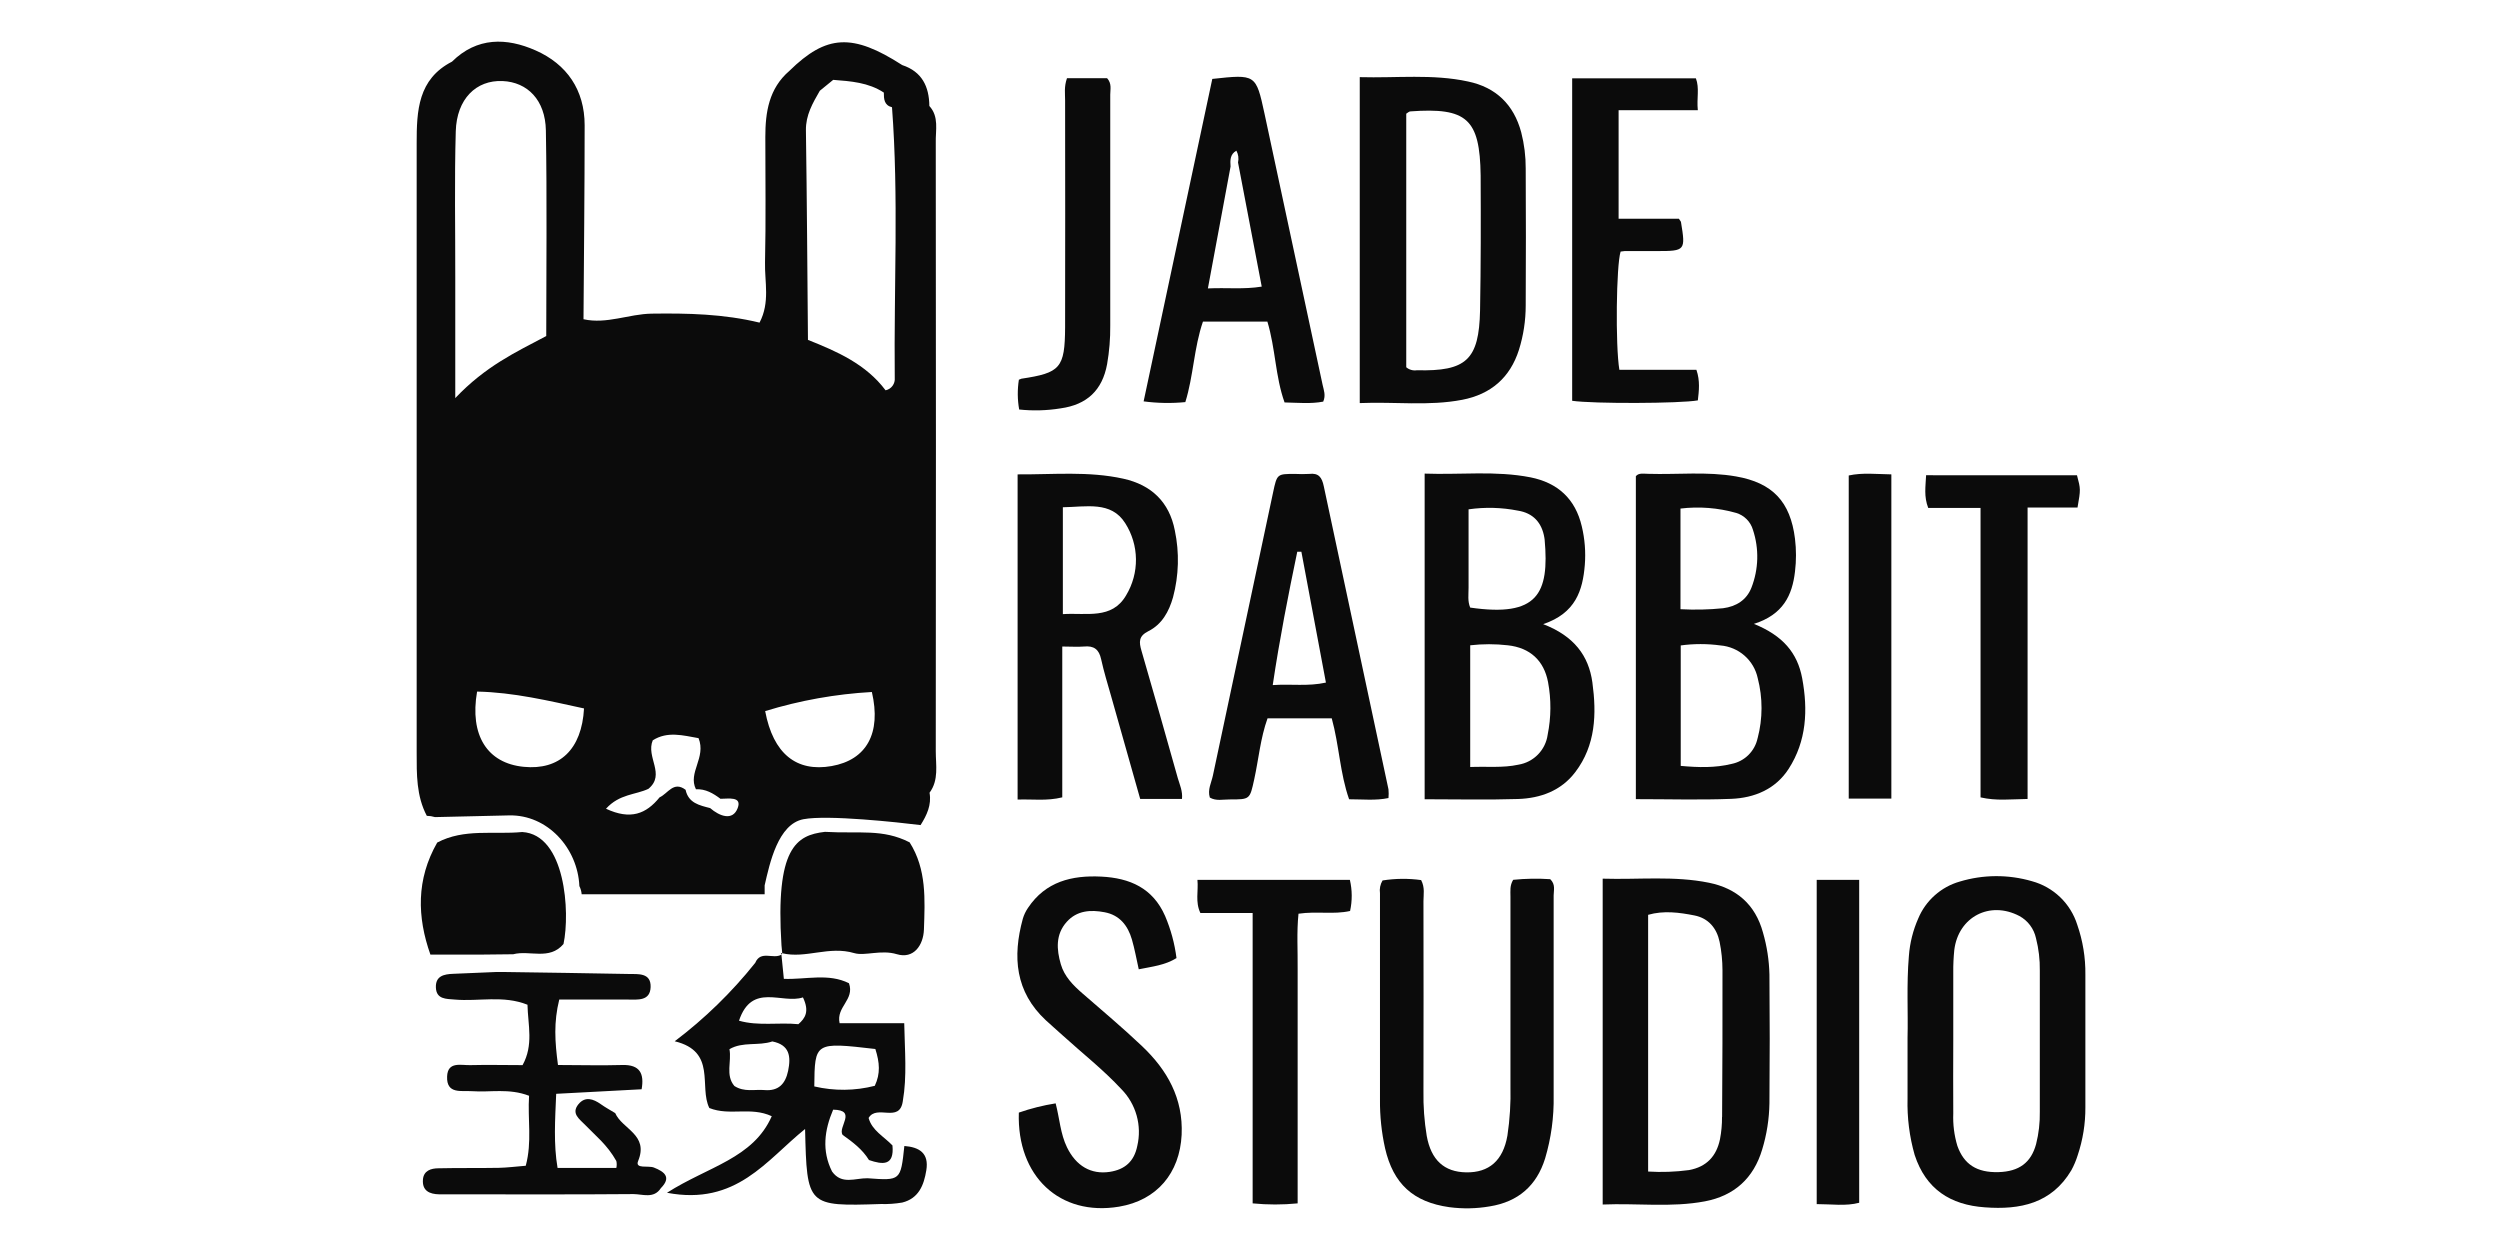
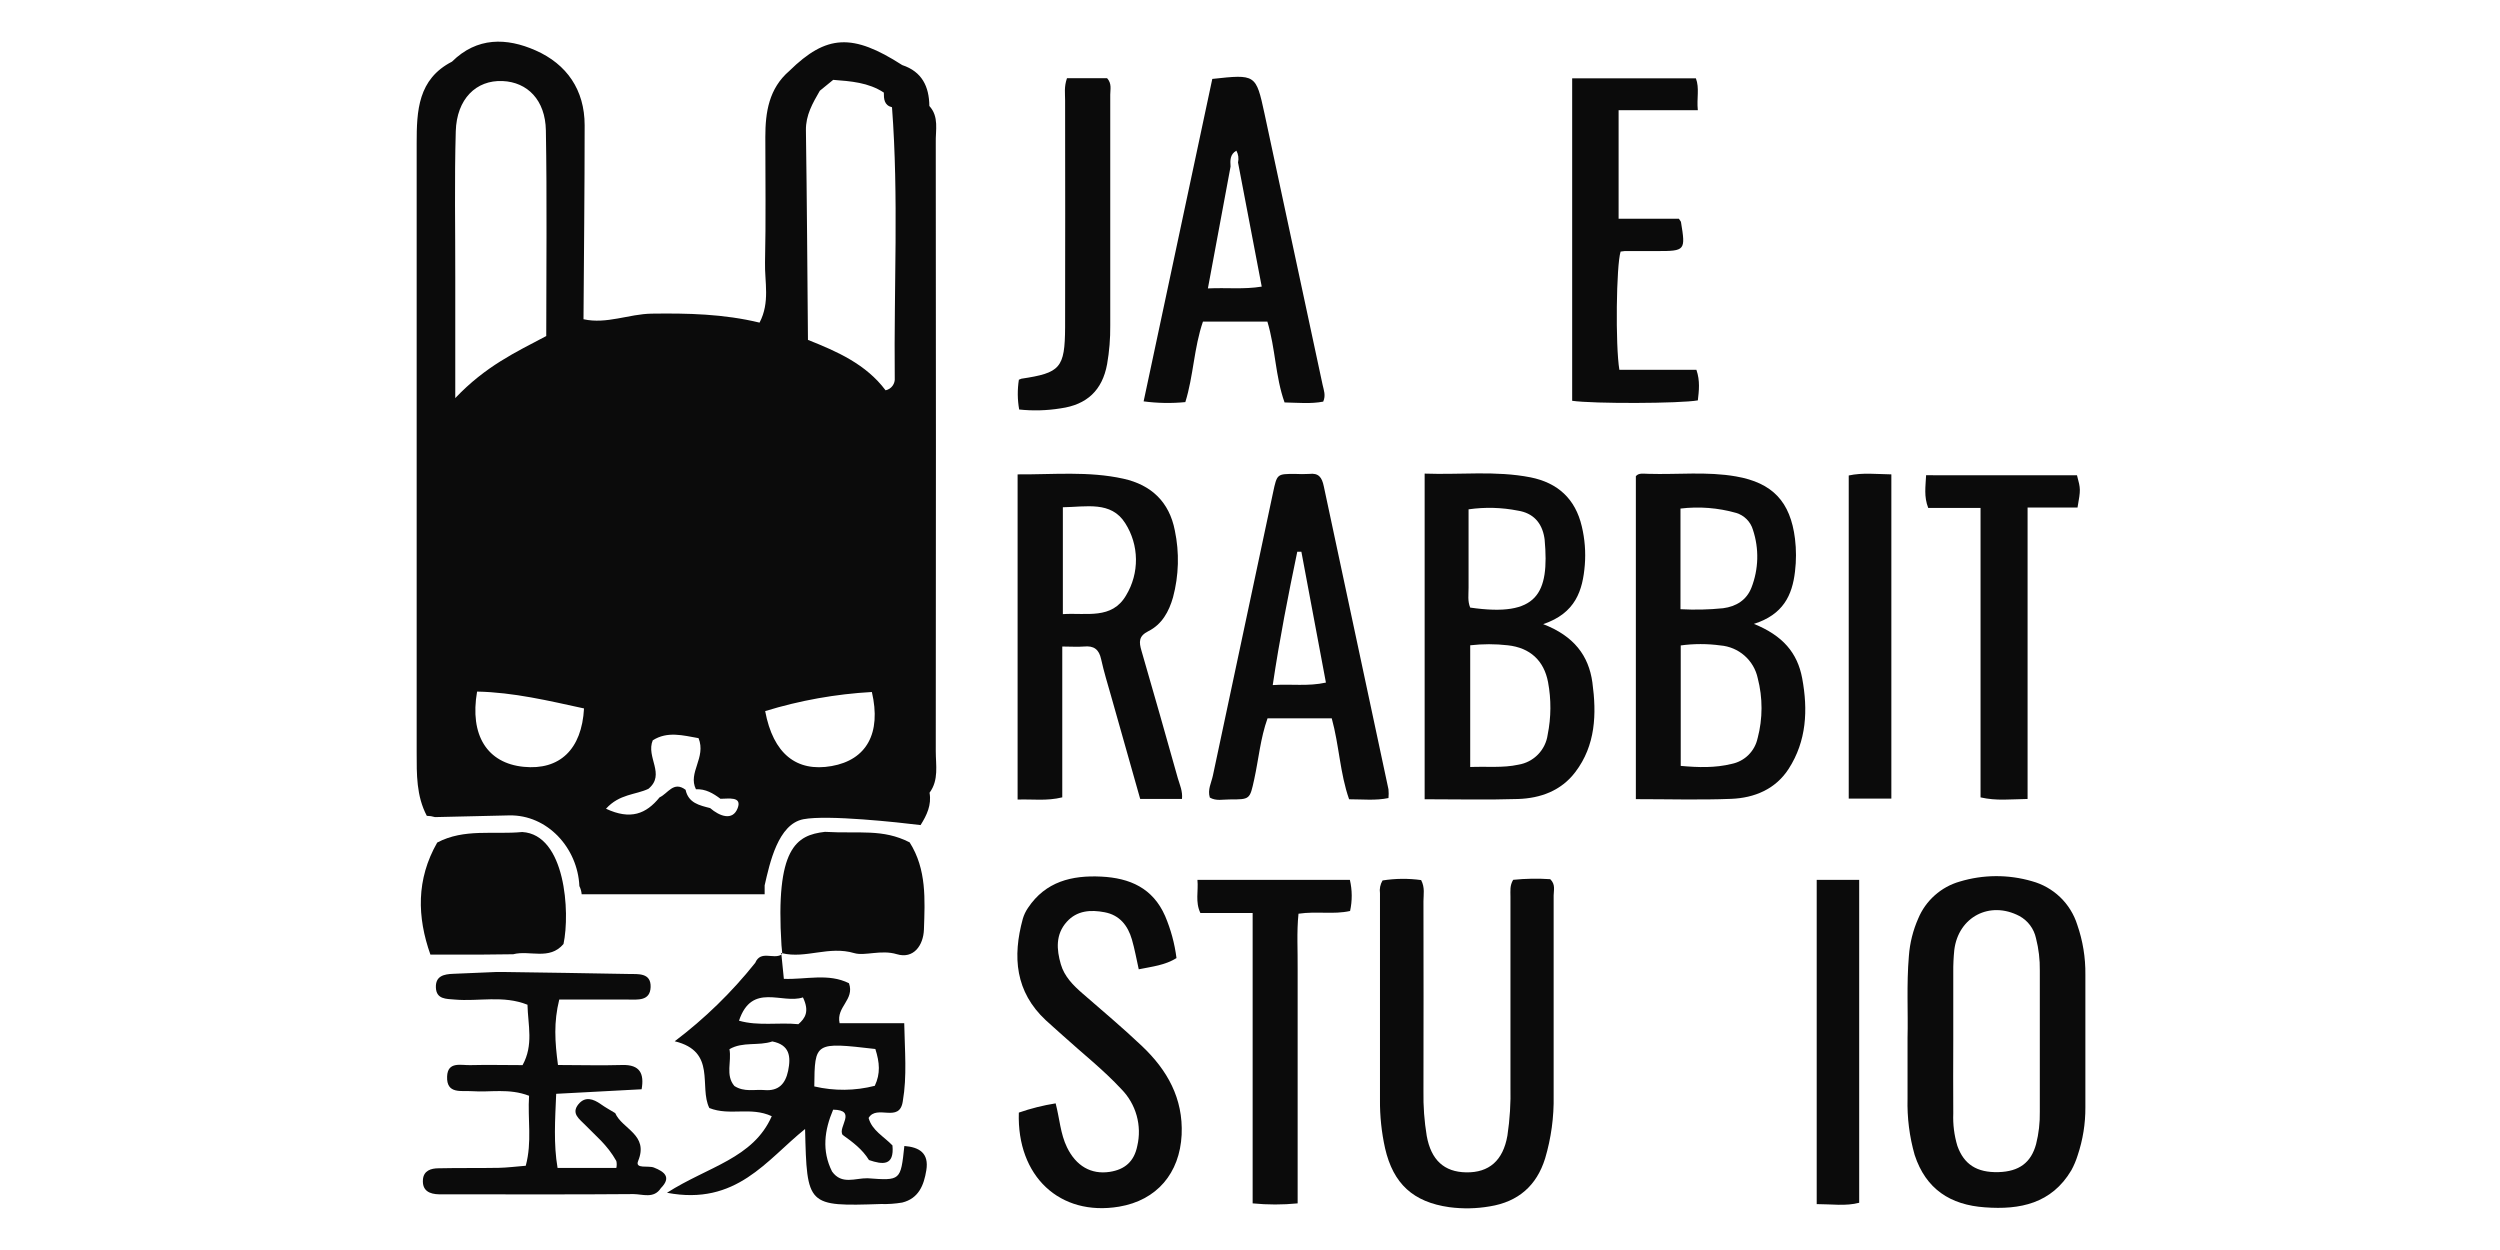
<svg xmlns="http://www.w3.org/2000/svg" width="120" height="60" viewBox="0 0 120 60" fill="none">
-   <path d="M73.018 6.35C72.661 5.015 71.799 4.19 70.466 3.912C68.762 3.542 67.034 3.753 65.268 3.703V19.348C66.95 19.276 68.579 19.501 70.193 19.189C71.55 18.926 72.482 18.137 72.91 16.79C73.125 16.102 73.234 15.386 73.234 14.666C73.246 12.476 73.246 10.286 73.234 8.095C73.237 7.506 73.165 6.92 73.018 6.35ZM71.043 14.899C70.994 17.277 70.38 17.831 68.01 17.772C67.92 17.786 67.827 17.781 67.739 17.756C67.651 17.731 67.569 17.688 67.5 17.628V5.457C67.578 5.409 67.631 5.351 67.696 5.347C70.409 5.15 71.034 5.702 71.071 8.417C71.082 10.584 71.082 12.742 71.043 14.899Z" fill="#0B0B0B" />
  <path d="M63.514 19.278C63.647 18.979 63.541 18.726 63.486 18.475C62.56 14.132 61.629 9.79 60.695 5.449C60.286 3.559 60.273 3.562 58.19 3.788L54.894 19.266C55.557 19.354 56.229 19.366 56.896 19.301C57.289 18.037 57.31 16.683 57.742 15.436H60.834C61.227 16.739 61.213 18.07 61.659 19.317C62.309 19.331 62.921 19.392 63.514 19.278ZM57.978 13.848L59.067 7.995C59.046 7.699 59.038 7.406 59.346 7.232C59.441 7.405 59.469 7.607 59.425 7.799L60.563 13.757C59.697 13.899 58.9 13.8 57.976 13.844L57.978 13.848Z" fill="#0B0B0B" />
  <path d="M81.497 19.218C81.548 18.757 81.611 18.288 81.428 17.752H77.73C77.534 16.574 77.581 12.728 77.789 12.076C77.854 12.063 77.919 12.055 77.985 12.051H79.556C80.889 12.051 80.912 12.021 80.688 10.665C80.688 10.635 80.655 10.61 80.586 10.498H77.693V5.288H81.495C81.436 4.71 81.582 4.231 81.403 3.76H75.464V19.238C76.468 19.385 80.651 19.372 81.497 19.218Z" fill="#0B0B0B" />
  <path d="M50.911 19.601C52.175 19.425 52.911 18.733 53.141 17.479C53.248 16.866 53.298 16.246 53.292 15.624C53.292 11.929 53.292 8.234 53.292 4.54C53.292 4.288 53.375 4.014 53.141 3.754H51.215C51.068 4.171 51.127 4.5 51.125 4.822C51.125 8.452 51.137 12.086 51.125 15.71C51.115 17.673 50.891 17.897 49.028 18.178C48.986 18.191 48.945 18.207 48.906 18.227C48.832 18.701 48.836 19.184 48.92 19.656C49.583 19.727 50.253 19.708 50.911 19.601Z" fill="#0B0B0B" />
  <path d="M74.072 29.959C75.631 29.433 75.971 28.341 76.071 27.116C76.12 26.497 76.071 25.874 75.927 25.269C75.617 23.94 74.771 23.176 73.468 22.913C71.791 22.583 70.099 22.797 68.383 22.733V38.364C69.93 38.364 71.4 38.399 72.865 38.352C73.943 38.316 74.932 37.959 75.613 37.062C76.595 35.774 76.64 34.268 76.434 32.755C76.257 31.479 75.558 30.53 74.072 29.959ZM70.491 28.212C70.491 26.981 70.491 25.748 70.491 24.448C71.28 24.335 72.082 24.356 72.863 24.511C73.583 24.625 74.009 25.081 74.129 25.807C74.129 25.838 74.139 25.872 74.143 25.903C74.374 28.502 73.805 29.633 70.57 29.164C70.438 28.858 70.493 28.53 70.491 28.212ZM74.288 35.268C74.238 35.626 74.075 35.959 73.822 36.217C73.569 36.476 73.24 36.647 72.882 36.705C72.136 36.868 71.394 36.783 70.57 36.816V30.974C71.17 30.905 71.776 30.905 72.376 30.974C73.44 31.092 74.108 31.702 74.306 32.741C74.462 33.576 74.456 34.433 74.288 35.266V35.268Z" fill="#0B0B0B" />
  <path d="M84.187 29.947C85.594 29.501 86.028 28.573 86.16 27.434C86.223 26.912 86.223 26.385 86.16 25.863C85.94 24.083 85.086 23.174 83.327 22.868C81.931 22.624 80.523 22.787 79.124 22.744C78.904 22.744 78.66 22.685 78.521 22.858V38.359C80.091 38.359 81.599 38.404 83.095 38.345C84.214 38.302 85.227 37.88 85.857 36.902C86.715 35.567 86.788 34.083 86.505 32.558C86.276 31.331 85.571 30.506 84.187 29.947ZM80.663 24.411C81.56 24.303 82.469 24.374 83.339 24.621C83.529 24.678 83.701 24.782 83.841 24.923C83.981 25.064 84.084 25.237 84.14 25.428C84.442 26.336 84.416 27.322 84.067 28.213C83.835 28.802 83.337 29.113 82.709 29.195C82.029 29.264 81.345 29.279 80.663 29.242V24.411ZM84.365 35.432C84.301 35.737 84.149 36.016 83.928 36.236C83.707 36.455 83.426 36.605 83.121 36.667C82.326 36.863 81.525 36.84 80.675 36.763V30.981C81.307 30.895 81.948 30.895 82.581 30.981C83.008 31.016 83.414 31.187 83.736 31.47C84.059 31.753 84.281 32.133 84.371 32.552C84.616 33.496 84.615 34.488 84.367 35.432H84.365Z" fill="#0B0B0B" />
  <path d="M50.989 38.273V31.033C51.393 31.033 51.715 31.058 52.033 31.033C52.508 30.986 52.752 31.17 52.854 31.641C52.986 32.246 53.172 32.841 53.341 33.44C53.8 35.071 54.264 36.7 54.729 38.348H56.735C56.773 37.973 56.629 37.674 56.539 37.366C55.962 35.322 55.387 33.277 54.792 31.239C54.668 30.815 54.648 30.532 55.127 30.293C55.771 29.969 56.109 29.362 56.305 28.671C56.585 27.623 56.615 26.524 56.392 25.463C56.125 24.089 55.259 23.274 53.922 22.978C52.249 22.607 50.555 22.782 48.845 22.77V38.379C49.566 38.353 50.233 38.458 50.989 38.273ZM51.017 24.348C52.13 24.334 53.333 24.036 54.01 25.112C54.34 25.628 54.518 26.225 54.526 26.837C54.533 27.449 54.37 28.051 54.054 28.575C53.372 29.753 52.143 29.403 51.017 29.478V24.348Z" fill="#0B0B0B" />
  <path d="M63.541 23.337C63.451 22.909 63.294 22.693 62.839 22.748C62.61 22.76 62.382 22.76 62.153 22.748C61.301 22.748 61.297 22.748 61.109 23.632C60.143 28.163 59.18 32.694 58.219 37.227C58.147 37.57 57.954 37.904 58.072 38.283C58.374 38.46 58.706 38.371 59.024 38.373C60.006 38.373 59.99 38.373 60.202 37.411C60.414 36.449 60.5 35.428 60.842 34.48H63.924C64.284 35.794 64.317 37.113 64.757 38.365C65.412 38.365 66.023 38.436 66.647 38.306C66.66 38.168 66.66 38.029 66.647 37.89C65.609 33.039 64.574 28.188 63.541 23.337ZM61.091 32.884C61.423 30.656 61.835 28.565 62.269 26.482H62.466L63.644 32.764C62.784 32.955 61.987 32.823 61.091 32.884Z" fill="#0B0B0B" />
  <path d="M92.453 22.811C92.428 23.355 92.341 23.832 92.555 24.382H95.066V38.274C95.828 38.45 96.498 38.362 97.324 38.35V24.362H99.721C99.874 23.485 99.874 23.485 99.696 22.814L92.453 22.811Z" fill="#0B0B0B" />
  <path d="M88.739 22.823V38.332H90.785V22.77C90.072 22.76 89.407 22.678 88.739 22.823Z" fill="#0B0B0B" />
-   <path d="M84.621 44.756C84.253 43.411 83.352 42.641 82.033 42.372C80.358 42.031 78.662 42.229 76.929 42.176V57.817C78.591 57.746 80.219 57.97 81.837 57.664C83.24 57.397 84.173 56.56 84.585 55.174C84.805 54.454 84.921 53.707 84.933 52.954C84.951 50.895 84.951 48.837 84.933 46.778C84.917 46.093 84.812 45.413 84.621 44.756ZM82.657 53.614C82.66 53.973 82.627 54.331 82.559 54.684C82.392 55.492 81.919 56.009 81.073 56.164C80.422 56.251 79.765 56.275 79.11 56.234V43.911C79.862 43.697 80.604 43.798 81.332 43.941C82.009 44.075 82.404 44.553 82.541 45.209C82.632 45.656 82.678 46.111 82.679 46.568C82.685 48.922 82.675 51.266 82.661 53.614H82.657Z" fill="#0B0B0B" />
  <path d="M99.706 44.381C99.547 43.88 99.265 43.426 98.885 43.062C98.506 42.699 98.041 42.436 97.534 42.298C96.399 41.967 95.191 41.974 94.059 42.318C93.618 42.445 93.211 42.67 92.868 42.976C92.524 43.282 92.254 43.66 92.077 44.084C91.825 44.653 91.673 45.261 91.627 45.881C91.509 47.255 91.594 48.629 91.562 49.807C91.562 50.903 91.562 51.815 91.562 52.73C91.538 53.645 91.653 54.559 91.904 55.439C92.442 57.081 93.62 57.837 95.275 57.952C96.959 58.078 98.477 57.772 99.425 56.172C99.55 55.943 99.652 55.702 99.729 55.453C99.978 54.711 100.103 53.933 100.098 53.15C100.098 51.028 100.098 48.905 100.098 46.784C100.108 45.966 99.975 45.153 99.706 44.381ZM97.733 54.915C97.491 55.812 96.912 56.234 95.926 56.262C94.884 56.291 94.266 55.885 93.953 55C93.802 54.497 93.736 53.973 93.757 53.449C93.745 52.271 93.757 51.093 93.757 49.915C93.757 48.835 93.757 47.755 93.757 46.676C93.753 46.316 93.77 45.956 93.806 45.598C94.002 44.012 95.508 43.224 96.928 43.967C97.13 44.076 97.306 44.228 97.444 44.412C97.582 44.596 97.678 44.808 97.727 45.032C97.857 45.54 97.919 46.063 97.911 46.587C97.911 48.845 97.911 51.103 97.911 53.36C97.921 53.884 97.861 54.407 97.733 54.915Z" fill="#0B0B0B" />
  <path d="M74.412 42.201C73.819 42.161 73.224 42.171 72.633 42.231C72.464 42.504 72.502 42.77 72.502 43.03C72.502 46.07 72.502 49.11 72.502 52.151C72.521 52.939 72.473 53.727 72.356 54.507C72.148 55.71 71.473 56.291 70.377 56.273C69.321 56.256 68.693 55.684 68.483 54.524C68.366 53.814 68.314 53.096 68.326 52.376C68.332 49.336 68.332 46.296 68.326 43.255C68.326 42.937 68.404 42.606 68.214 42.244C67.6 42.159 66.976 42.165 66.363 42.262C66.252 42.447 66.208 42.664 66.239 42.877C66.239 46.179 66.239 49.481 66.239 52.783C66.231 53.568 66.314 54.352 66.484 55.119C66.877 56.825 67.837 57.699 69.563 57.944C70.212 58.03 70.87 58.017 71.514 57.905C72.875 57.685 73.76 56.911 74.166 55.604C74.455 54.631 74.593 53.619 74.575 52.604C74.575 49.4 74.575 46.196 74.575 42.984C74.577 42.731 74.673 42.455 74.412 42.201Z" fill="#0B0B0B" />
  <path d="M54.823 50.219C53.9 49.341 52.92 48.521 51.959 47.684C51.507 47.292 51.089 46.868 50.92 46.286C50.714 45.578 50.661 44.853 51.203 44.249C51.694 43.701 52.351 43.66 53.017 43.787C53.741 43.921 54.138 44.427 54.332 45.097C54.465 45.554 54.548 46.027 54.66 46.526C55.316 46.394 55.924 46.33 56.472 45.988C56.384 45.293 56.2 44.614 55.926 43.97C55.337 42.623 54.226 42.144 52.861 42.077C51.452 42.007 50.19 42.313 49.346 43.575C49.234 43.738 49.149 43.916 49.094 44.105C48.596 45.925 48.731 47.608 50.205 48.978C50.468 49.223 50.743 49.455 51.008 49.699C51.951 50.556 52.958 51.344 53.827 52.28C54.174 52.633 54.426 53.069 54.559 53.545C54.692 54.022 54.703 54.525 54.589 55.007C54.44 55.745 54 56.138 53.264 56.25C52.373 56.385 51.65 55.967 51.216 55.072C50.898 54.42 50.863 53.697 50.671 52.961C50.07 53.057 49.478 53.205 48.904 53.405C48.804 56.458 50.867 58.395 53.714 57.92C55.528 57.616 56.629 56.312 56.719 54.467C56.798 52.72 56.028 51.363 54.823 50.219Z" fill="#0B0B0B" />
  <path d="M57.477 42.233C57.53 42.781 57.363 43.285 57.618 43.823H60.127V57.762C60.846 57.833 61.569 57.833 62.287 57.762C62.287 56.79 62.287 55.881 62.287 54.972V49.391C62.287 48.443 62.287 47.494 62.287 46.546C62.297 45.647 62.236 44.742 62.328 43.858C63.221 43.729 64.011 43.906 64.804 43.727C64.912 43.234 64.909 42.724 64.794 42.233H57.477Z" fill="#0B0B0B" />
  <path d="M87.202 57.797C87.922 57.797 88.59 57.904 89.241 57.733V42.235H87.202V57.797Z" fill="#0B0B0B" />
  <path d="M43.409 55.007C43.232 56.674 43.232 56.674 41.642 56.556C41.053 56.544 40.403 56.884 39.938 56.232C39.438 55.233 39.573 54.247 39.991 53.264C41.169 53.281 40.187 54.114 40.449 54.477C40.928 54.819 41.397 55.168 41.711 55.682C42.372 55.908 42.932 55.971 42.838 54.981C42.431 54.552 41.856 54.267 41.693 53.662C42.086 52.993 43.179 53.931 43.334 52.861C43.542 51.652 43.429 50.45 43.403 49.112H40.301C40.125 48.326 41.033 47.993 40.751 47.196C39.769 46.701 38.682 47.025 37.625 46.985L37.508 45.823C37.115 46.061 36.514 45.596 36.251 46.216C35.126 47.628 33.827 48.893 32.386 49.981C34.416 50.472 33.538 52.158 34.048 53.185C35.03 53.578 36.025 53.105 37.044 53.578C36.151 55.608 33.992 55.989 32.015 57.253C35.352 57.887 36.787 55.682 38.644 54.192C38.731 57.895 38.745 57.909 42.28 57.793C42.625 57.804 42.969 57.78 43.309 57.722C44.094 57.526 44.347 56.894 44.463 56.175C44.599 55.345 44.124 55.064 43.409 55.007ZM37.83 51.399C37.698 52.029 37.368 52.38 36.693 52.323C36.222 52.282 35.725 52.435 35.25 52.127C34.81 51.609 35.126 50.949 35.014 50.36C35.654 49.985 36.404 50.217 37.072 49.989C37.902 50.154 37.973 50.706 37.83 51.399ZM38.322 49.161C37.374 49.066 36.41 49.261 35.472 48.994C36.092 47.142 37.537 48.209 38.542 47.875C38.864 48.552 38.65 48.876 38.322 49.161ZM39.086 52.149C39.108 50.017 39.108 50.017 42.017 50.352C42.225 51.008 42.266 51.53 41.99 52.119C41.039 52.363 40.043 52.373 39.088 52.149H39.086Z" fill="#0B0B0B" />
  <path d="M22.974 45.822L24.635 45.804C25.421 45.596 26.373 46.111 27.048 45.312C27.372 43.792 27.142 40.054 25.065 39.937C23.701 40.07 22.282 39.756 20.986 40.443C19.975 42.21 20.02 44.014 20.66 45.822H22.974Z" fill="#0B0B0B" />
-   <path d="M37.541 45.757L37.494 45.748V45.816C37.509 45.808 37.523 45.799 37.537 45.789L37.541 45.757Z" fill="#0B0B0B" />
+   <path d="M37.541 45.757L37.494 45.748V45.816C37.509 45.808 37.523 45.799 37.537 45.789L37.541 45.757" fill="#0B0B0B" />
  <path d="M41.006 45.75C41.511 45.899 42.296 45.573 43.046 45.801C43.853 46.046 44.324 45.375 44.349 44.611C44.396 43.184 44.485 41.727 43.662 40.433C42.368 39.772 41.253 40.023 39.596 39.929C38.222 40.088 37.215 40.69 37.511 45.375L37.547 45.755C38.676 46.028 39.787 45.388 41.006 45.75Z" fill="#0B0B0B" />
  <path d="M44.609 5.087C44.599 4.153 44.255 3.438 43.307 3.124C40.924 1.591 39.673 1.654 37.891 3.401C36.909 4.245 36.734 5.382 36.736 6.585C36.736 8.588 36.766 10.592 36.721 12.595C36.699 13.531 36.97 14.511 36.458 15.486C34.734 15.068 33.016 15.031 31.285 15.055C30.181 15.07 29.125 15.571 28.008 15.323C28.028 12.22 28.063 9.116 28.063 6.012C28.063 4.32 27.209 3.081 25.707 2.419C24.319 1.805 22.896 1.772 21.696 2.959C20.059 3.8 20 5.319 20 6.87C20 16.618 20 26.368 20 36.121C20 37.16 19.982 38.203 20.487 39.16C20.62 39.162 20.752 39.182 20.88 39.221C22.067 39.193 23.253 39.165 24.439 39.139C26.278 39.1 27.731 40.709 27.81 42.533C27.872 42.656 27.909 42.789 27.92 42.926H36.703V42.498C36.946 41.432 37.347 39.553 38.566 39.322C39.728 39.102 43.13 39.473 44.188 39.604C44.487 39.129 44.722 38.636 44.618 38.051C45.072 37.439 44.915 36.724 44.917 36.051C44.927 26.319 44.927 16.587 44.917 6.854C44.901 6.252 45.084 5.606 44.609 5.087ZM31.332 35.536C32.038 35.085 32.792 35.303 33.53 35.431C33.909 36.367 33.006 37.086 33.405 37.885C33.868 37.861 34.233 38.081 34.583 38.342C34.962 38.342 35.627 38.212 35.409 38.788C35.17 39.42 34.541 39.18 34.086 38.788C33.575 38.656 33.045 38.55 32.908 37.91C32.329 37.472 32.06 38.094 31.66 38.273C31.015 39.07 30.264 39.369 29.088 38.819C29.732 38.104 30.517 38.155 31.125 37.863C31.962 37.168 30.994 36.347 31.332 35.536ZM21.877 6.299C21.922 4.75 22.855 3.835 24.123 3.89C25.322 3.941 26.176 4.805 26.202 6.258C26.259 9.556 26.22 12.856 26.22 16.13C24.737 16.916 23.316 17.571 21.853 19.108C21.853 16.81 21.853 15.064 21.853 13.317C21.857 10.979 21.81 8.637 21.877 6.299ZM25.134 36.807C23.392 36.634 22.535 35.299 22.9 33.196C24.649 33.23 26.343 33.638 28.033 34.005C27.925 35.98 26.858 36.979 25.134 36.807ZM39.919 36.771C38.23 37.07 37.113 36.182 36.728 34.133C38.392 33.621 40.112 33.313 41.85 33.216C42.31 35.197 41.595 36.475 39.919 36.771ZM38.782 16.315C38.752 12.964 38.733 9.611 38.684 6.259C38.672 5.525 39.01 4.95 39.351 4.357L39.993 3.833C40.837 3.898 41.684 3.957 42.424 4.444C42.424 4.752 42.437 5.052 42.816 5.148C43.142 9.467 42.903 13.808 42.948 18.137C42.961 18.273 42.923 18.41 42.842 18.52C42.761 18.631 42.642 18.707 42.508 18.735C41.562 17.477 40.188 16.874 38.782 16.315Z" fill="#0B0B0B" />
  <path d="M31.387 56.042C31.12 55.934 30.466 56.127 30.631 55.726C31.151 54.462 29.865 54.199 29.53 53.429C29.3 53.288 29.062 53.16 28.842 53.003C28.477 52.744 28.087 52.611 27.765 53.003C27.396 53.455 27.828 53.724 28.096 54.005C28.573 54.505 29.141 54.939 29.584 55.728C29.609 55.837 29.609 55.951 29.584 56.06H26.763C26.567 54.91 26.644 53.761 26.697 52.503L30.798 52.285C30.927 51.545 30.729 51.095 29.867 51.12C28.856 51.15 27.843 51.12 26.783 51.12C26.632 49.992 26.575 49.069 26.844 47.979C27.971 47.979 29.056 47.979 30.142 47.979C30.605 47.979 31.21 48.062 31.23 47.375C31.249 46.688 30.641 46.758 30.172 46.751C28.183 46.711 26.196 46.686 24.207 46.656H23.815L21.753 46.743C21.312 46.76 20.897 46.843 20.923 47.408C20.948 47.974 21.425 47.944 21.83 47.979C22.973 48.08 24.152 47.76 25.319 48.227C25.342 49.208 25.619 50.16 25.083 51.126C24.227 51.126 23.402 51.105 22.578 51.126C22.14 51.142 21.49 50.93 21.461 51.67C21.425 52.534 22.146 52.34 22.662 52.377C23.532 52.44 24.429 52.226 25.395 52.597C25.322 53.732 25.546 54.805 25.236 55.956C24.747 55.995 24.347 56.048 23.944 56.056C22.978 56.074 22.012 56.056 21.047 56.078C20.691 56.078 20.332 56.19 20.301 56.621C20.259 57.157 20.617 57.32 21.086 57.328C21.363 57.328 21.637 57.328 21.914 57.328C24.743 57.328 27.572 57.34 30.401 57.316C30.843 57.316 31.383 57.554 31.722 57.03C32.239 56.508 31.895 56.242 31.387 56.042Z" fill="#0B0B0B" />
</svg>